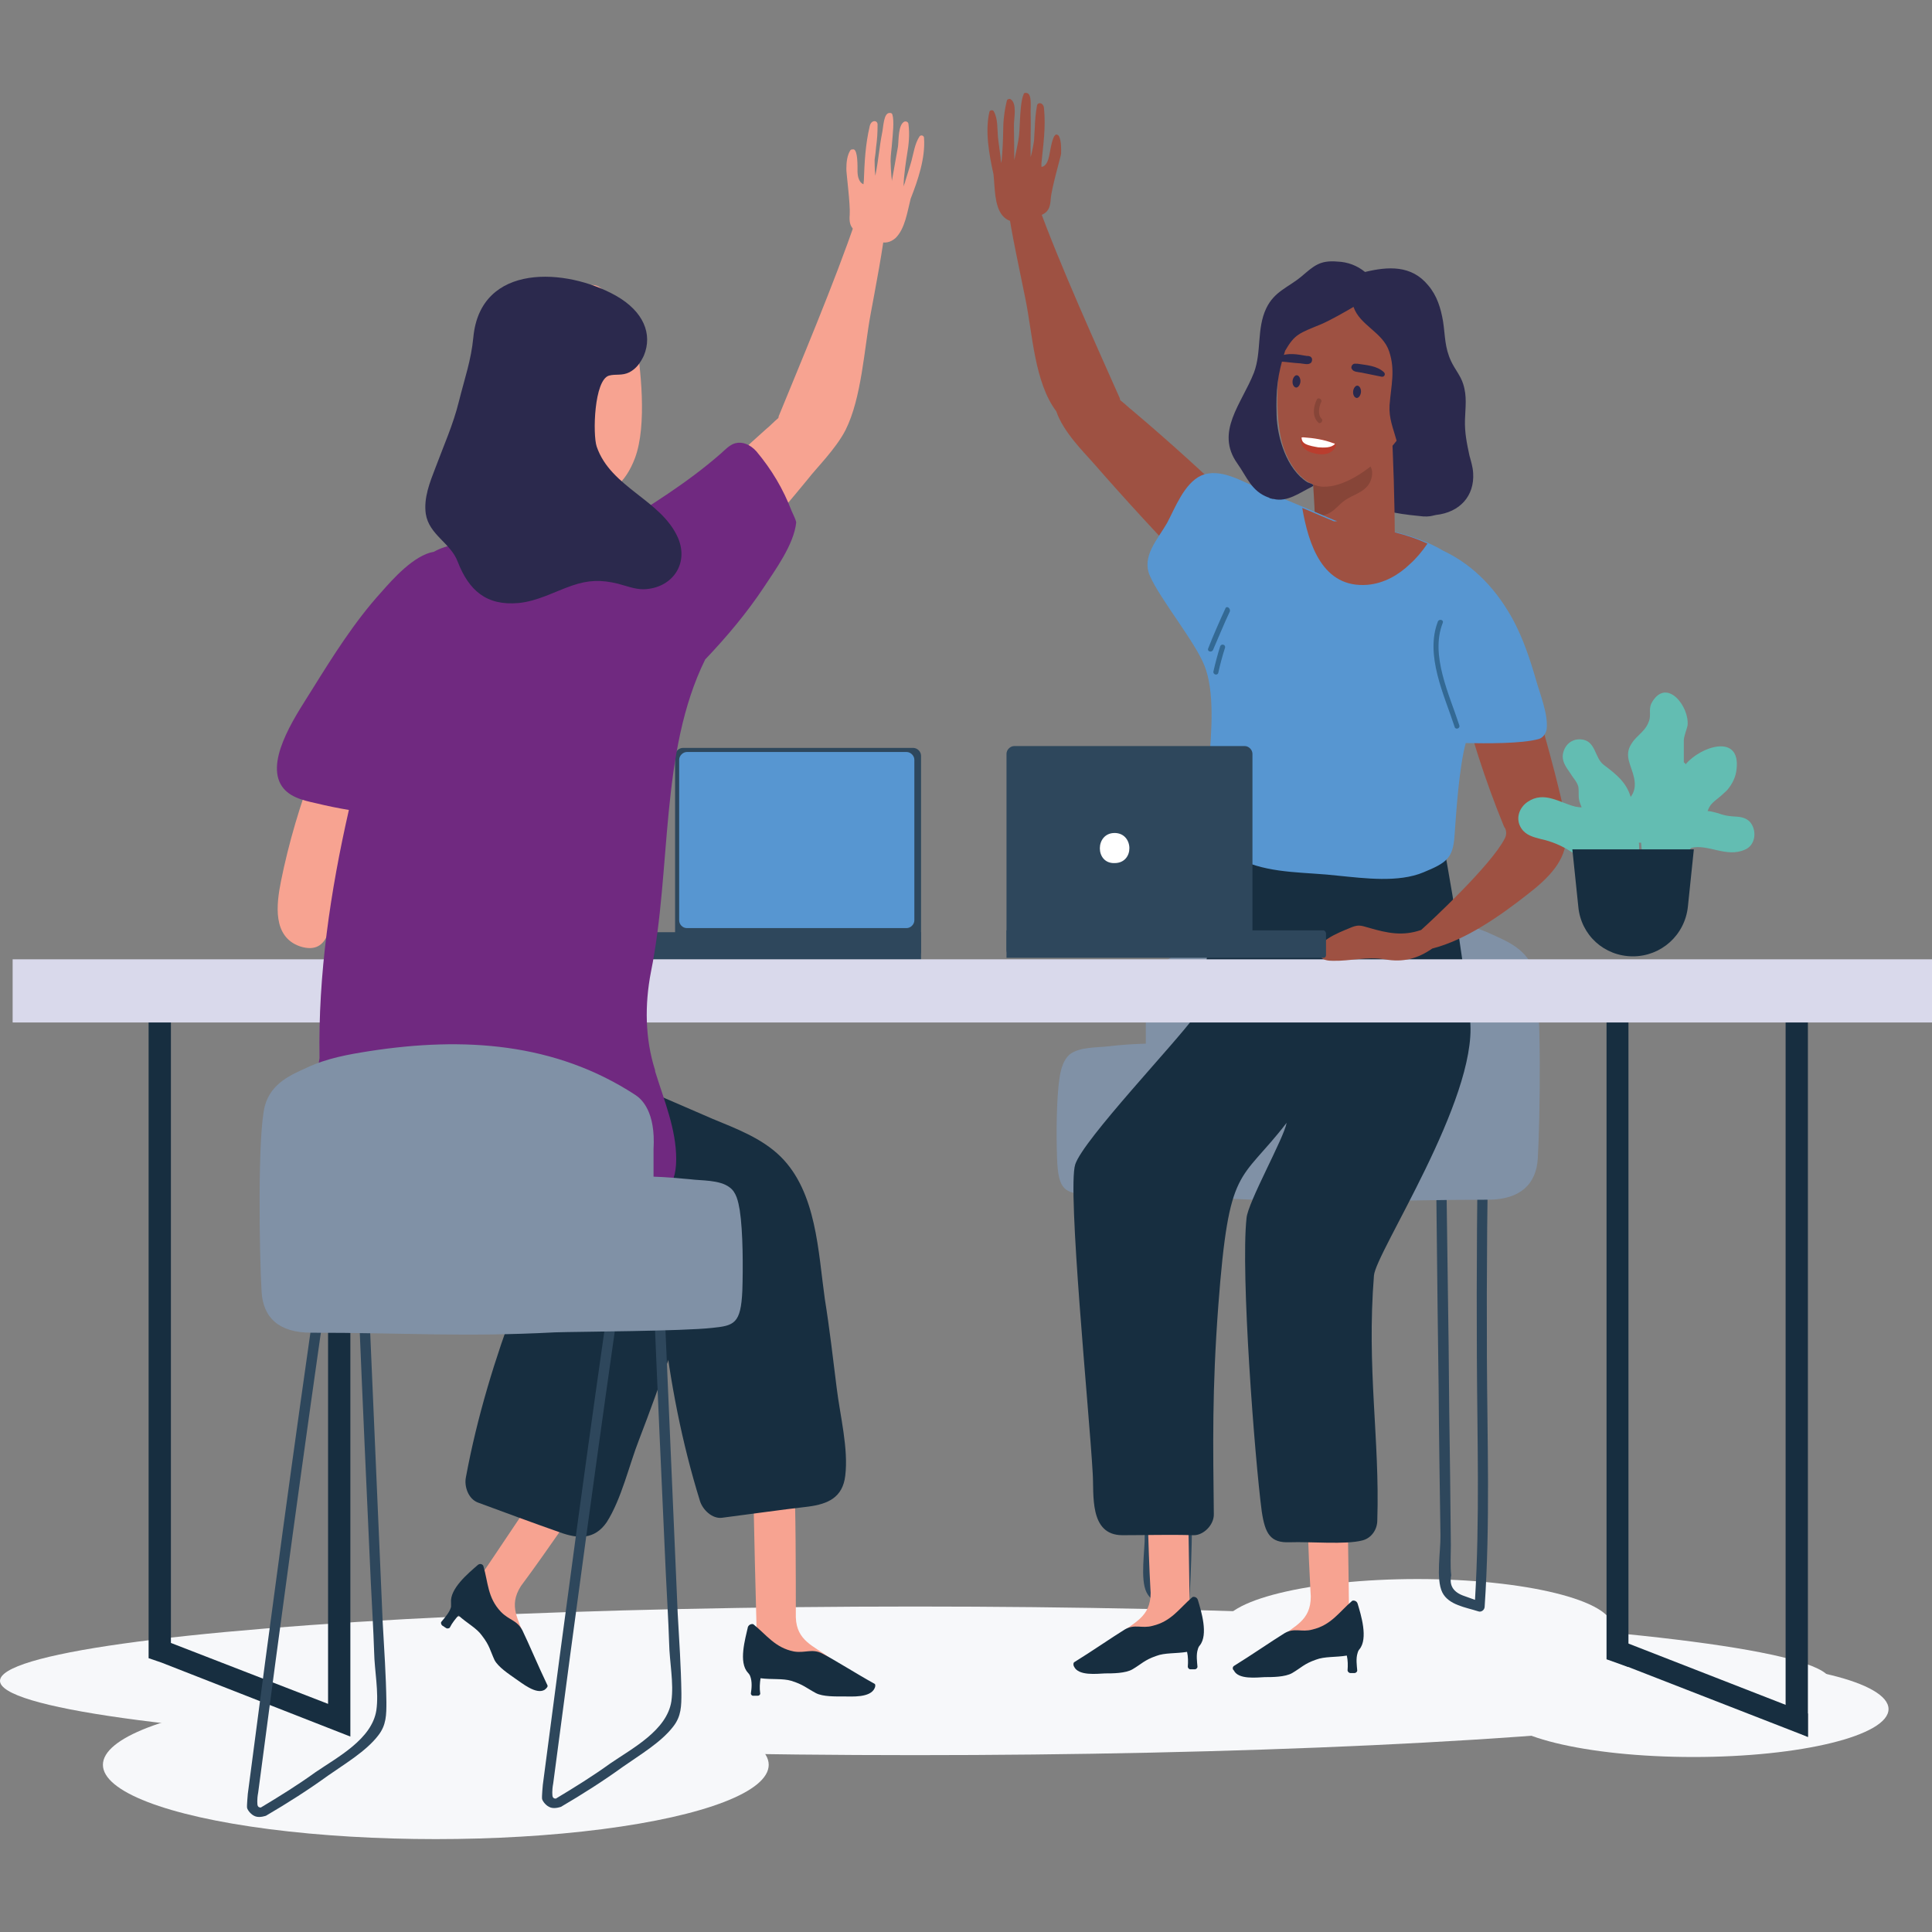
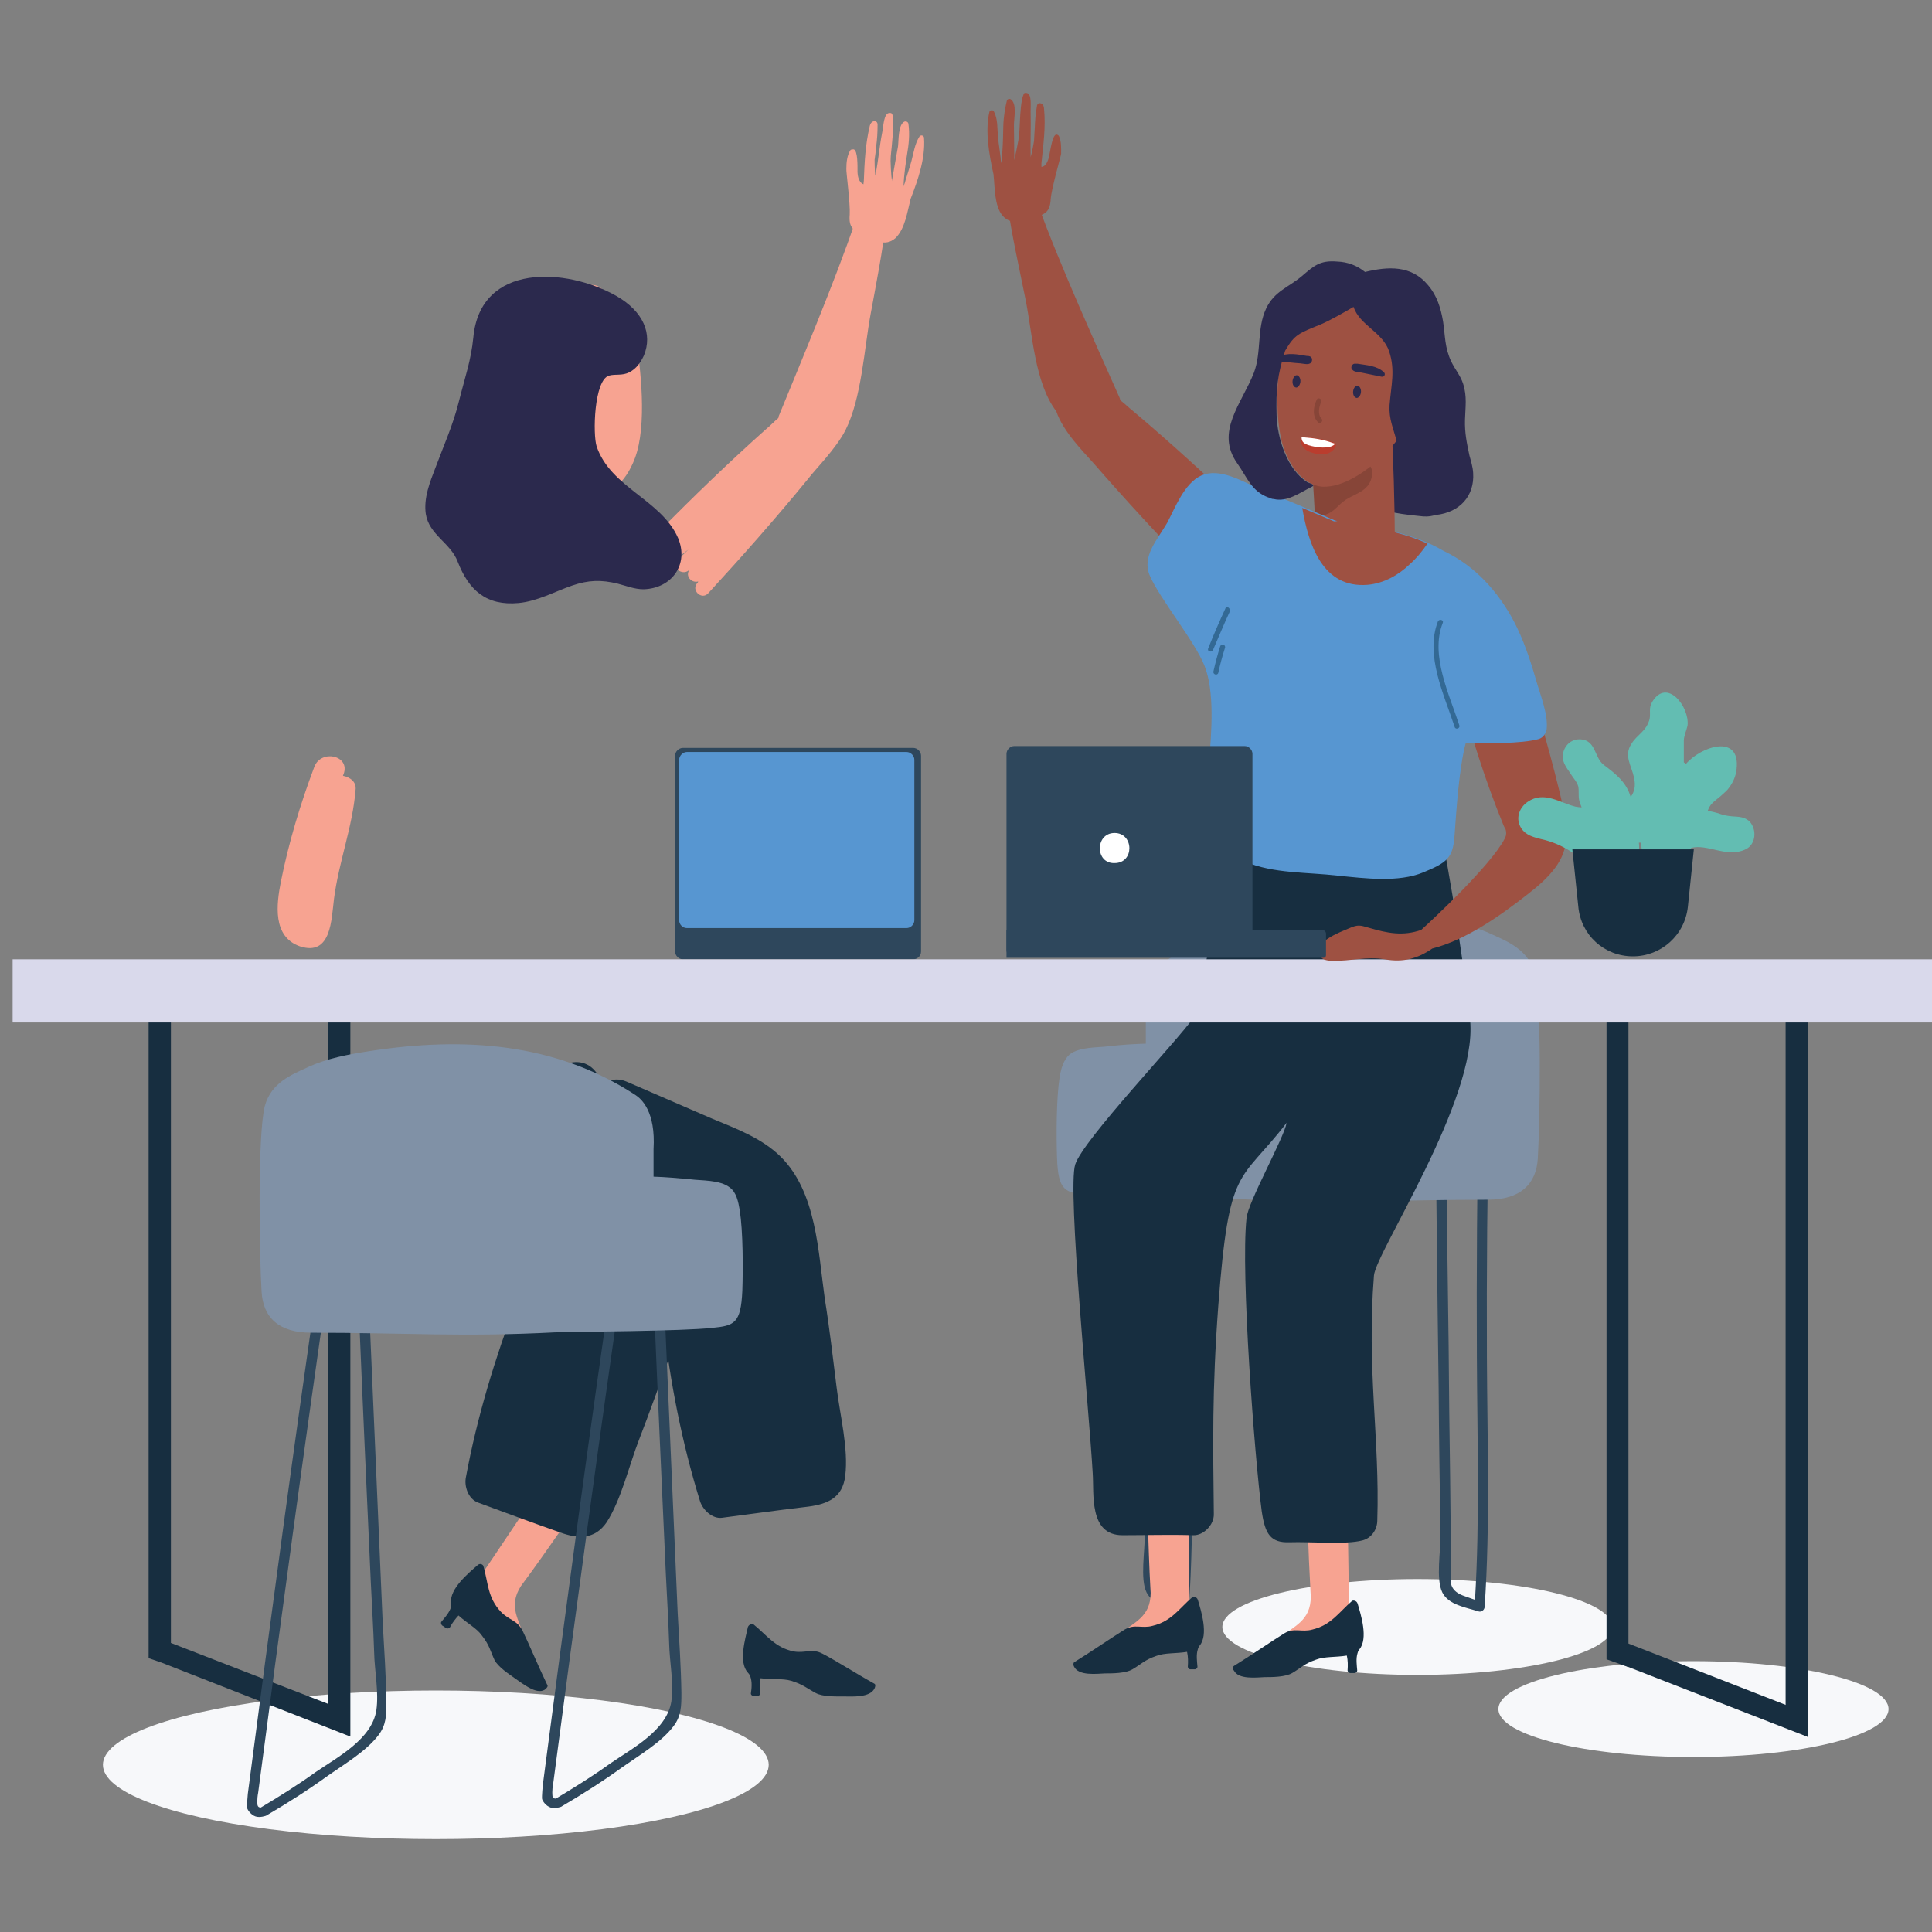
<svg xmlns="http://www.w3.org/2000/svg" version="1.1" id="Layer_9" x="0px" y="0px" viewBox="0 0 520 520" style="enable-background:new 0 0 520 520;" xml:space="preserve">
  <rect x="0" y="0" width="520" height="520" fill="#808080" stroke="none" />
  <style type="text/css">
	.st0{fill:#F7F8FA;}
	.st1{fill:#2E475C;}
	.st2{fill:#F7A391;}
	.st3{fill:#172E40;}
	.st4{fill:#8091A6;}
	.st5{fill:#9E5142;}
	.st6{fill:#2B294D;}
	.st7{fill:#D9D9EB;}
	.st8{fill:#DE614A;}
	.st9{fill:#874538;}
	.st10{fill:#BA3D2E;}
	.st11{fill:#FFFFFF;}
	.st12{fill:#5796D1;}
	.st13{fill:#336994;}
	.st14{fill:#702980;}
	.st15{fill:#63BDB2;}
</style>
  <ellipse class="st0" cx="117.3" cy="475" rx="89.6" ry="20" />
  <ellipse class="st0" cx="455.8" cy="460" rx="52.5" ry="12.9" />
  <ellipse class="st0" cx="381.5" cy="437.9" rx="52.5" ry="12.9" />
-   <ellipse class="st0" cx="246.3" cy="452.4" rx="246.3" ry="20" />
  <path class="st1" d="M245.8,258.2h-62c-1.1,0-2.1-1-2.1-2.1v-52.7c0-1.1,1-2.1,2.1-2.1h62c1.1,0,2.1,1,2.1,2.1v52.7  C247.9,257.3,246.9,258.2,245.8,258.2" />
-   <path class="st1" d="M162.6,250.9h85.3v7.4h-85.3c-0.5,0-0.7-0.4-0.7-0.7v-5.8C161.8,251.1,162.1,250.9,162.6,250.9" />
  <path class="st2" d="M92.3,208.8c0.1-0.1,0.1-0.4,0.2-0.5c1.8-5-6.1-6.7-7.9-1.9c-3.8,10.1-6.9,20.4-9,30.9  c-1.2,6.1-2.3,14.8,5.1,17.4c8.5,2.8,8.5-7.3,9.2-12.8c1.3-10,5-19.3,5.8-29.3C96,210.5,94.3,209.2,92.3,208.8" />
-   <path class="st2" d="M203.7,440.9c-0.1-3.6-1-37-0.9-41.6c0-0.6,0.5-0.9,0.9-0.9c0.1-0.2,0.4-0.5,0.6-0.5c2.6-0.6,8.5-3,9.4,1.2  c0.5,2.6,0.5,27.9,0.5,34.4c0,0.6,0,1.3,0,1.8c0.2,6.4,4.9,7.7,9.1,10.9c1.2,0.9,0.2,2.8-1.2,2.1c-0.6-0.4-1.1-0.6-1.7-1  c-0.5,0.4-1.1,0.4-1.7,0c-0.5-0.4-0.9-0.6-1.3-1c-0.4,0.5-1.1,0.7-1.7,0.5c-3.2-1.2-7.5-3.2-9.9-6.1  C204.6,441,203.7,441,203.7,440.9" />
  <path class="st3" d="M235.4,453.2c-4.9-2.7-10.5-6.3-14-8.1c-2.8-1.5-4.6-0.1-7.7-0.6c-5.1-1-7.4-4.5-10.9-7.3  c-0.2-0.2-1.2-0.1-1.5,0.7c-0.7,3.2-2.6,9.5,0,12.3c0.2,0.2,0.5,0.6,0.6,0.9c0.6,1.5,0.4,3.4,0.2,4.7c0,0.4,0.4,0.7,0.7,0.6  c0.5,0,0.9,0,1.2,0c0.4,0,0.7-0.4,0.6-0.7c-0.2-1.3-0.1-2.7,0.1-4c3,0.4,6,0,8.3,0.7c3.2,1,4,1.9,6.6,3.3c1.9,1,5.4,0.9,7.5,0.9  c2.2,0,7.1,0.4,8.3-2.2C235.6,454,235.7,453.4,235.4,453.2" />
  <path class="st2" d="M128.6,425.3c2.1-3,20.6-30.7,23.2-34.5c0.4-0.5,0.9-0.5,1.2-0.1c0.2-0.1,0.5-0.1,0.9,0c2.4,1,8.8,2.4,6.9,6.4  c-1.1,2.4-15.6,23.1-19.5,28.3c-0.4,0.5-0.7,1-1.1,1.5c-3.5,5.5-0.5,9,1.1,14.2c0.5,1.5-1.5,2.4-2.2,1c-0.2-0.6-0.6-1.2-0.9-1.7  c-0.6,0-1.1-0.4-1.3-1c-0.1-0.5-0.4-1.1-0.6-1.6c-0.6,0.1-1.3,0-1.7-0.6c-1.8-2.8-4.4-6.9-4.5-10.6  C129.2,425.8,128.6,425.4,128.6,425.3" />
  <path class="st3" d="M147.3,453.5c-2.4-5-5-11.2-6.7-14.7c-1.5-2.8-3.6-2.7-5.8-5c-3.6-3.8-3.4-7.9-4.7-12.3  c-0.1-0.4-0.9-0.9-1.6-0.2c-2.4,2.1-7.5,6.3-7.1,10.1c0,0.4,0,0.7,0,1.1c-0.4,1.5-1.7,2.9-2.6,4c-0.2,0.2-0.1,0.7,0.2,1  c0.4,0.2,0.7,0.5,1.1,0.7c0.2,0.2,0.9,0.1,1-0.2c0.6-1.2,1.5-2.3,2.3-3.2c2.3,2.1,4.9,3.4,6.3,5.4c2.1,2.7,2.2,4,3.4,6.6  c1,1.9,3.9,3.8,5.6,5c1.8,1.2,5.6,4.4,7.9,3C147.1,454.4,147.6,453.9,147.3,453.5" />
  <path class="st3" d="M225.2,373.6c-1-8-1.9-15.9-3.2-24c-1.8-12.7-2.2-28.7-11.9-38.3c-5.1-5-11.9-7.5-18.4-10.2  c-7.7-3.3-15.4-6.7-23.1-10c-3.8-1.6-7.3,0.5-8.8,3.4c-3.8,1.3-6.1,6.2-2.6,10.1c0.4,0.4,0.7,0.7,1,1.1c0,0-0.1,0-0.1-0.1  c-5.2-2.9-11.1,2.9-9,7.7c-5.1-0.4-9.9,6.7-5,10.6c0.6,0.5,1.2,1,1.8,1.5c0.6,0.5,1.3,0.9,2.1,1.1c6.6,4.1,13.1,8.3,19.7,12.4  c7.3,4.6,9.7,8.3,10.8,16.8c1.9,16.4,5,32.5,9.9,48.3c0.7,2.3,3.3,4.9,6,4.5c7.8-1,15.4-2.1,23.2-3c5.2-0.7,9.2-2.4,9.9-8.3  C228.4,389.9,226.1,381,225.2,373.6" />
  <path class="st3" d="M172,387.5c2.9-7.5,5.6-15.1,8.3-22.6c4.3-12,11.3-26.5,7.2-39.4c-2.2-6.8-7.1-12.2-11.4-17.6  c-5.4-6.6-10.6-13-15.9-19.6c-2.6-3.2-6.7-2.9-9.4-1.1c-3.9-0.6-8.3,2.7-6.9,7.8c0.1,0.5,0.2,1,0.4,1.5c0,0,0-0.1-0.1-0.1  c-3.3-5-11.2-2.6-11.6,2.7c-4.4-2.7-11.8,1.3-9.4,7.1c0.4,0.7,0.6,1.5,1,2.2c0.4,0.7,0.7,1.5,1.3,1.9c3.9,6.7,7.9,13.4,11.8,20.1  c4.4,7.4,4.7,11.8,1.7,19.9c-5.8,15.4-10.6,31.1-13.6,47.3c-0.5,2.4,0.6,5.8,3.2,6.8c7.3,2.7,14.6,5.4,22,8  c4.9,1.8,9.4,2.1,12.7-2.7C167.3,403.4,169.3,394.4,172,387.5" />
  <path class="st1" d="M387.2,373c-0.4-27.7-0.6-55.6-1-83.3c0-1.8,2.7-1.8,2.8,0c0.2,24.2,0.6,48.4,0.9,72.5  c0.1,11.7,0.2,23.2,0.4,34.9c0.1,6.3,0.1,12.5,0.2,18.9c0,2.4-0.2,5.6,0.1,8c-0.6,2.8,0.6,4.6,3.6,5.6c1,0.4,1.8,0.6,2.8,1  c1.3-21.8,0.6-43.5,0.5-65.3c-0.1-23,0-46.1,0.6-69.1c0-1.7,2.8-1.7,2.7,0c-0.5,23-0.7,46.1-0.6,69.1c0.1,22.4,0.9,44.8-0.6,67.1  c0,0.9-0.9,1.6-1.7,1.3c-3.4-1.1-8-1.7-9.7-5.1c-1.8-3.6-0.4-11.3-0.5-15.4C387.5,399.9,387.3,386.5,387.2,373" />
  <path class="st1" d="M307.6,373c-0.4-27.7-0.6-55.6-1-83.3c0-1.8,2.7-1.8,2.8,0c0.2,24.2,0.6,48.4,0.9,72.5  c0.1,11.7,0.2,23.2,0.4,34.9c0.1,6.3,0.1,12.5,0.2,18.9c0,2.4-0.2,5.6,0.1,8c-0.6,2.8,0.6,4.6,3.6,5.6c1,0.4,1.8,0.6,2.8,1  c1.3-21.8,0.6-43.5,0.5-65.3c-0.1-23,0-46.1,0.6-69.1c0-1.7,2.8-1.7,2.7,0c-0.5,23-0.7,46.1-0.6,69.1c0.1,22.4,0.9,44.8-0.6,67.1  c0,0.9-0.9,1.6-1.7,1.3c-3.4-1.1-8-1.7-9.7-5.1c-1.8-3.6-0.4-11.3-0.5-15.4C307.9,399.9,307.7,386.5,307.6,373" />
  <path class="st4" d="M413.9,311.8c-0.4,6.8-4.6,11.1-13.4,11.1c-24.9,0-40.6,1.2-65.6-0.1c-6.2-0.4-34.2-0.4-42.3-1.2  c-6-0.6-7.8-1.1-8.1-10c-0.2-6-0.2-15.8,0.7-21.7c0.4-2.3,1-4.6,2.7-6.1c2.7-2.1,7.5-1.8,10.6-2.2c3.3-0.4,6.6-0.6,9.9-0.7  c0-3,0-5.6,0-7.4c-0.6-10.1,3.2-13.5,4.9-14.6c21.7-14.1,46.3-15.7,71.5-11.8c5.7,0.9,11.6,1.9,17,4.5c3.9,1.8,9.5,4,11.2,10.2  C415,269.1,414.5,301.7,413.9,311.8" />
  <path class="st5" d="M335.6,144.1c-1-1-2.1-1.9-3-3c1.9,0.9,3.9-1.8,2.2-3.4c-9.7-9.4-19.7-18.5-30-27.2c-0.9-0.7-1.9-1.7-3.3-2.8  c0-0.1-0.1-0.4-0.1-0.5c-5.5-12.4-16.4-36.4-22-52.1c-1.2-3.4,0.5-3.6-6.3,1.1c-1.9,1.3-2.1-2.6-1.8-0.5c0.7,6.1,3.5,18.7,4.7,24.8  c1.9,9.2,2.4,22.4,8.3,30.2c1.8,5.4,7.3,10.9,9.7,13.6c8.9,10.2,18.1,20.2,27.5,29.9c1.8,1.9,4.7-1,2.9-2.9  c-0.1-0.1-0.2-0.2-0.2-0.4c1.8,0.5,3.5-1.6,2.2-3.2c0.1,0.1,0.1,0.1,0.2,0.2c2.1,1.6,5-1.1,2.9-2.9c-1-0.9-2.1-1.8-3-2.7  c2.2,1.6,4.5,3.3,6.7,4.9C335,148.7,337.2,145.7,335.6,144.1" />
  <path class="st2" d="M176.3,149.7c1-1.1,1.9-2.1,3-3c-1.9,1-3.9-1.7-2.3-3.3c9.5-9.6,19.2-19,29.3-28c0.9-0.7,1.9-1.8,3.2-2.9  c0-0.1,0.1-0.4,0.1-0.5c5.1-12.5,15.4-36.9,20.7-52.7c1.1-3.4-0.5-3.6,6.3,1c2.1,1.3,1.9-2.7,1.8-0.5c-0.5,6.1-3,18.9-4.1,24.9  c-1.7,9.2-2.4,22.4-6.7,31c-2.6,5.1-7.9,10.3-10.2,13.3c-8.6,10.5-17.6,20.7-26.8,30.7c-1.8,1.9-4.7-0.9-2.9-2.8  c0.1-0.1,0.2-0.2,0.2-0.4c-1.8,0.5-3.6-1.5-2.3-3.2c-0.1,0.1-0.1,0.1-0.2,0.2c-1.9,1.6-5-1-3-2.8c1-1,1.9-1.8,2.9-2.8  c-2.2,1.7-4.4,3.4-6.6,5C177,154.3,174.7,151.4,176.3,149.7" />
  <path class="st5" d="M285,36.6c-0.1-0.2-0.5-0.4-0.7-0.4c-1.1,0.2-1.6,4.4-1.9,5.7c-0.6,3-1.9,3-2.1,3c0-0.2,0-0.9,0-0.9  c0.5-5.2,1.2-9.6,0.7-14.8c-0.1-1.7-1.8-1.8-1.9-0.7c-0.4,2.1-0.5,3.9-0.6,6.1c-0.1,1.1-0.1,2.2-0.2,3.4c0,0-0.5,3-0.9,4.3  c-0.1-4.6,0.1-7.9,0-11.6c-0.1-1.8,0.5-5.6-1.2-5.7c-0.4,0-0.6,0-0.7,0.4c-0.7,1.5-0.9,5.2-1,7.4c-0.1,1.6-0.1,3.3-0.4,4.9  c0,0.2-0.7,3.6-1.1,5.4c0-0.1,0-0.2,0-0.4c0-3-0.1-6.1-0.1-9.1c0-1.7,0.9-5.8-0.9-6.9c-0.4-0.2-0.9,0-1,0.4c-0.7,2.8-1,5.6-1,8.4  c0,0.6-0.1,5.6-0.5,8.4c-0.1-0.5-0.2-1.1-0.2-1.6c-0.2-1.8-0.5-3.5-0.7-5.4c-0.2-2.3,0-4.9-1.1-6.9c-0.2-0.5-1.1-0.4-1.2,0.1  c-1.2,5.2-0.1,11.4,1.1,16.8c0.4,3.6,0.2,8.4,2.4,11.1c2.4,2.8,5.2,1.3,8.3,0.6c3.2-0.9,4.5-1.5,4.7-5c0.2-2.9,2.7-11.4,2.8-12.2  C285.6,40,285.7,38,285,36.6" />
  <path class="st2" d="M228.9,40.4c0.2-0.2,0.5-0.2,0.9-0.2c1.1,0.4,1,4.5,1,6c0.1,3,1.5,3.3,1.6,3.4c0-0.2,0.1-0.9,0.1-0.9  c0.2-5.2,0.4-9.7,1.6-14.8c0.4-1.7,2.1-1.6,2.1-0.4c0,2.2-0.1,3.9-0.4,6.1c-0.1,1.1-0.2,2.2-0.4,3.4c0,0,0,3,0.2,4.3  c0.9-4.6,1.1-7.9,1.8-11.4c0.4-1.8,0.4-5.6,2.1-5.5c0.4,0,0.6,0.1,0.7,0.5c0.5,1.6,0.1,5.2-0.1,7.5c-0.1,1.6-0.4,3.3-0.4,4.9  c0,0.2,0.1,3.8,0.4,5.5c0-0.1,0-0.2,0-0.4c0.5-3,1.1-6,1.6-9c0.2-1.6,0-6,1.8-6.7c0.4-0.1,0.9,0.1,1,0.6c0.4,2.9,0.1,5.6-0.4,8.5  c-0.1,0.6-0.9,5.6-0.9,8.4c0.1-0.5,0.4-1,0.5-1.6c0.5-1.7,1.1-3.4,1.6-5.2c0.6-2.2,0.9-4.7,2.2-6.7c0.4-0.5,1.2-0.2,1.2,0.4  c0.4,5.4-1.6,11.3-3.6,16.4c-0.9,3.5-1.5,8.1-4.1,10.6c-2.8,2.4-5.4,0.6-8.3-0.7c-3-1.3-4.3-2.1-4-5.6c0.2-2.9-1-11.7-0.9-12.4  C227.8,43.7,228,41.8,228.9,40.4" />
  <path class="st2" d="M320.2,433.9c0-3.6-0.6-42.6-0.9-47.2c0-0.6-0.5-0.9-0.9-0.9c-0.1-0.2-0.4-0.4-0.6-0.5  c-2.6-0.5-8.6-2.8-9.2,1.6c-0.4,2.7,0.6,33.4,1,40c0,0.6,0.1,1.3,0.1,1.8c0,6.6-4.5,7.9-8.6,11.3c-1.1,1-0.1,2.8,1.3,1.9  c0.6-0.4,1.1-0.7,1.7-1c0.5,0.2,1.1,0.4,1.7-0.1c0.5-0.4,0.9-0.6,1.3-1c0.4,0.5,1.1,0.7,1.8,0.4c3-1.3,7.4-3.4,9.6-6.4  C319.4,434.1,320.2,434.1,320.2,433.9" />
  <path class="st3" d="M289.1,447.4c4.7-2.9,10.2-6.7,13.6-8.8c2.7-1.6,4.6-0.2,7.5-1c5.1-1.2,7.2-4.7,10.7-7.7  c0.2-0.2,1.2-0.2,1.5,0.7c0.9,3,2.9,9.4,0.5,12.3c-0.2,0.2-0.4,0.6-0.5,1c-0.5,1.5-0.2,3.4-0.1,4.7c0,0.4-0.4,0.7-0.7,0.7  c-0.5,0-0.9,0-1.2,0c-0.4,0-0.7-0.4-0.7-0.7c0.1-1.3,0.1-2.7-0.2-4c-3,0.5-6,0.2-8.3,1.1c-3.2,1.1-4,2.2-6.4,3.6  c-1.9,1.1-5.4,1.1-7.4,1.1c-2.2,0.1-7.1,0.7-8.3-1.8C288.9,448.3,288.8,447.7,289.1,447.4" />
  <path class="st2" d="M363.1,434.9c0-3.6-0.5-37-0.7-41.6c0-0.6-0.5-0.9-0.9-0.9c-0.1-0.2-0.4-0.4-0.6-0.5c-2.6-0.5-8.6-2.8-9.2,1.6  c-0.4,2.7,0.6,27.9,1,34.4c0,0.6,0.1,1.3,0.1,1.8c0,6.6-4.5,7.9-8.6,11.3c-1.1,1-0.1,2.8,1.3,1.9c0.6-0.4,1.1-0.7,1.7-1  c0.5,0.2,1.1,0.4,1.7-0.1c0.5-0.4,0.9-0.6,1.3-1c0.4,0.5,1.1,0.7,1.8,0.4c3-1.3,7.4-3.4,9.6-6.4C362.2,435,363.1,435,363.1,434.9" />
  <path class="st3" d="M332.1,448.4c4.7-2.9,10.2-6.7,13.6-8.8c2.7-1.6,4.6-0.2,7.5-1c5.1-1.2,7.2-4.7,10.7-7.7  c0.2-0.2,1.2-0.2,1.5,0.7c0.9,3,2.9,9.4,0.5,12.3c-0.2,0.2-0.4,0.6-0.5,1c-0.5,1.5-0.2,3.4-0.1,4.7c0,0.4-0.4,0.7-0.7,0.7  c-0.5,0-0.9,0-1.2,0s-0.7-0.4-0.7-0.7c0.1-1.3,0.1-2.7-0.2-4c-3,0.5-6,0.2-8.3,1.1c-3.2,1.1-4,2.2-6.4,3.6c-1.9,1.1-5.4,1.1-7.4,1.1  c-2.2,0.1-7.1,0.7-8.3-1.8C331.7,449.3,331.7,448.7,332.1,448.4" />
  <path class="st3" d="M395.7,274.8c0-0.2-0.1-0.4-0.1-0.6c-0.4-5.5-1.3-11.1-2.1-16.4c-1.6-11.3-3.4-22.5-5.6-33.7  c-0.9-4.1-6.2-5.5-9.5-3.5c-1.7-5-8.1-5.2-10.8-1.1c-3.2-1.9-8.4-0.5-9.6,3.5c-0.1,0.6-0.4,1.2-0.5,1.9c-2.2-2.1-6.1-1.9-8.5,0  c-2.2-1.3-5-1.5-6.7,0.6c0-1,0-2.1,0-3c0-0.2,0-0.5,0-0.9c0-0.5,0-1,0-1.5c0.1-7.8-11.6-7.9-12.2-0.5c-0.2,0.7-0.4,1.5-0.4,2.3  c0,1.3,0,2.7,0,4.1c-1,14-3.9,27.2-6.8,41.1c-0.4,1.9-0.7,3.9-1,6c-0.1,0.1-0.2,0.4-0.4,0.5c-4.9,6.9-29.9,33.1-32.1,39.8  s3.8,66.8,4.7,83.1c0.4,5.5-1.1,16.7,8,16.7c6.7,0,12.7-0.2,19.1,0c2.7,0.1,5.6-2.8,5.5-5.7c-0.2-18.5-0.5-33.1,1.2-56  c2.9-38.4,5.7-32.8,18.4-49.3c-0.7,4.1-10.5,21.5-10.8,25.7c-1.6,14.8,2.2,64.5,4.1,78.9c0.9,6,2.3,8.5,7.5,8.3  c5.6-0.2,15.1,0.7,19.6-0.5c2.4-0.6,4-2.9,4-5.4c0.7-21.9-2.9-40.7-0.9-65.9C370.3,337.1,397.6,296,395.7,274.8" />
  <path class="st6" d="M382.9,120c-1-1-2.1-1.6-3-1.9c-2.9-1.8-6.7-1.9-9.5,0.6c-0.6,0.6-1.1,1.2-1.5,1.8c-1.9,0.1-3.9,1.5-4.1,3.9  c-0.4,3.8,0,7.9,3,10.7c3.2,2.8,11.3,3.5,15.3,3.9C393.9,139.6,387.8,124.9,382.9,120" />
  <polygon class="st3" points="486.6,467.5 480.6,464.6 480.6,262.6 486.6,262.6 " />
  <polygon class="st3" points="438.3,448.7 432.4,446.6 432.4,258.7 438.3,258.7 " />
  <polygon class="st3" points="433.2,446.7 435.3,441.2 486.6,461.2 486.6,467.5 " />
  <path class="st3" d="M94.3,467.4v-6.3V262.3h-6v196.3L46,442.2V258.4h-6v187.9l3.5,1.2L94.3,467.4L94.3,467.4z" />
  <rect x="3.4" y="258.2" class="st7" width="516.6" height="17" />
  <path class="st5" d="M371.4,110.1c-4.6-1.2-9.2-2.3-13.9-3.3c-0.4-0.1-0.9-0.1-1.2-0.1c-2.4-0.1-5.1,1.8-4.4,5  c2.4,11.8,1.7,18.9,2.8,30.9c0.5,5.4,20.7,3.9,20.7,1.7c0-8.3-0.4-21.8-0.9-30C374.4,112.5,373.3,110.6,371.4,110.1" />
-   <path class="st8" d="M156.2,112.6c-4.3-2.1-8.6-4.1-13-6.1c-0.4-0.1-0.7-0.2-1.1-0.4c-2.3-0.6-5.4,0.7-5.4,4c0,12-2.2,18.9-3.5,30.8  c-0.6,5.4,19.5,7.9,19.9,5.8c1.7-8.1,4-21.4,5.2-29.6C158.6,115.5,158,113.4,156.2,112.6" />
  <path class="st9" d="M361.4,135.1c1.9-1.6,4.5-2.1,6.3-3.9c2.1-1.9,2.7-7.1-1.5-6.6c-0.5,0-0.9,0.4-1.1,0.6c-1.8,0.2-4,1.7-5.6,2.8  c-0.2-0.2-0.6-0.4-0.9-0.4c-1.6,0-3.8-2.1-5.4-0.9c0.2,3.2,0.6,9.2,0.7,12.4c0.7,0,1.5,0,2.2-0.4  C358.6,138.2,359.8,136.4,361.4,135.1" />
  <path class="st5" d="M378.8,78.5c-2.7-3.9-8.5-0.7-12.8-1.3c-5.1-0.9-8.6-4.9-11.9-1.1c-3.9,3-7.5,6.3-8.4,11.3  c-1.6,9.4-3.3,24.9,0,33.7c2.6,6.9,6.8,9.7,10.3,9.9c5.8,0.2,11.9-4.4,15.6-7.7c1.9-1.7,5.4-5.6,6.3-7.8  C383.2,103.5,386.7,90.1,378.8,78.5" />
  <path class="st2" d="M137.8,80.7c2.7-3.9,8.5-0.7,12.8-1.3c5.1-0.9,8.6-4.9,11.9-1.1c3.9,3,7.5,6.3,8.4,11.3  c1.6,9.4,3.3,24.9,0,33.7c-2.6,6.9-6.8,9.7-10.3,9.9c-5.8,0.2-11.9-4.4-15.6-7.7c-1.9-1.7-5.4-5.6-6.3-7.8  C133.6,105.6,129.9,92.1,137.8,80.7" />
  <path class="st6" d="M366.3,105.6c-0.1,0.9-0.7,1.6-1.2,1.5c-0.6-0.1-1-0.9-0.9-1.8c0.1-0.9,0.7-1.6,1.2-1.5  C366,103.9,366.4,104.8,366.3,105.6" />
  <path class="st5" d="M421,218.5c-1.5-6.8-3.3-13.6-5.2-20.4c-1.2-4.4-1.9-12.3-5.4-15.6c-1.6-1.5-3.9-2.2-6.3-2.6  c-0.7-0.5-1.6-0.5-2.4-0.2c-1.6-0.1-3-0.1-4.3-0.1c-1.2,0-2.1,0.7-2.6,1.7c-1.5,0.2-2.7,1.5-2.3,3.3c3.2,12.8,7.2,25.4,12.2,37.6  c0.1,0.2,0.2,0.5,0.4,0.7c0.4,0.9,0.4,1.9-0.1,2.8c-3.6,7.1-19.9,22.3-22.5,24.6c-4.9,1.7-9,0.9-14.1-0.6c-2.4-0.7-2.9-0.9-5.4,0.2  c-2.1,0.9-10.1,3.8-7.7,7.4c0.7,1.2,2.3,1.3,3.5,1.3c4.7,0.1,9-1.2,13.9-0.4c5,0.9,8.9-0.2,12.8-2.9c9.1-2.3,18.5-9,25.4-14.4  c6-4.6,10.7-9.4,10.6-15.7C422.2,223.3,421.5,220.8,421,218.5" />
  <path class="st6" d="M350,102.8c-0.1,0.9-0.7,1.6-1.2,1.5c-0.6-0.1-1-0.9-0.9-1.8c0.1-0.9,0.7-1.6,1.2-1.5  C349.7,101.1,350.1,102,350,102.8" />
  <path class="st9" d="M355.7,112.7c-1.1-1.1-0.7-3.2-0.1-4.5c0.4-0.7-0.9-1.5-1.2-0.6c-0.9,1.8-1.3,4.5,0.4,6.1  C355.3,114.3,356.3,113.3,355.7,112.7" />
  <path class="st6" d="M365,97.9c0.1,0,0.4,0,0.4,0c2.4,0.4,5.2,0.5,7.1,2.3c0.5,0.5,0.1,1.3-0.6,1.2c-1.8-0.4-3.6-0.7-5.4-1.1  c-0.9-0.2-2.3-0.1-2.7-1.1C363.6,99.1,363.7,97.7,365,97.9" />
  <path class="st6" d="M352.1,95.8c-0.1,0-0.4,0-0.4,0c-2.4-0.4-5.1-1-7.4,0.2c-0.6,0.4-0.5,1.2,0.2,1.3c1.8,0.1,3.6,0.4,5.5,0.5  c1,0.1,2.2,0.5,2.9-0.2C353.2,97.2,353.5,96,352.1,95.8" />
  <path class="st10" d="M359,119.1c-2.7-0.9-5.4-1.3-8.1-1.5c-0.7-0.1-1,0.5-0.9,1c0.5,2.2,1.8,3,4.1,3.5c2.4,0.5,4.4,0,5.4-1.9  C359.7,119.8,359.4,119.3,359,119.1" />
  <path class="st11" d="M350.8,117.7c-0.2,0-0.4,0-0.5,0.1c0.1,0.7,0.2,1.2,1.1,1.7c1,0.5,2.3,0.7,3.4,0.9c1.5,0.1,3.5,0.2,4.5-0.9  c-0.1-0.1-0.2-0.2-0.4-0.2C356.3,118.3,353.6,117.9,350.8,117.7" />
  <path class="st8" d="M383.4,107.1c-0.5-2.9-4.1-2.4-5.2-0.2c-0.4,0.7,0.5,1.2,1.1,0.7c-0.1,0.1-0.1,0.4-0.2,0.5  c-0.7,1.3-1.3,2.7-1.8,4.1c-0.1,0.4,0.1,0.7,0.4,0.9c0,0,0,0,0,0.1c-0.1,0.1-0.2,0.1-0.2,0.2c-0.5,0.5-0.2,1.3,0.5,1.2  C381,114.2,383.9,110.4,383.4,107.1" />
  <path class="st12" d="M413.3,182.6c-1.5-5.2-3.3-10.5-5.8-15.3c-4.3-8.1-10.5-15-18.9-19c-0.1,0-0.1-0.1-0.2-0.1  c-3.9-2.3-8.1-3.8-12.5-4.9c-4.1-1-16.1-2.9-16.8-3.3c-6.7-2.9-13.5-5.7-20.2-8.5c-4.6-1.9-10.5-5.7-15.6-3.5  c-4.6,2.1-7.1,8.9-9.2,12.8c-2.6,4.5-6.9,9-4.6,14.2c2.7,6.2,12.2,17.8,14.7,24.2c5.4,13.7-2.9,41.8,1.6,48.7c0.6,0.9,7.2,3,9.2,4  c7.9,3.3,16.7,2.8,25.2,3.8c7.1,0.7,16.2,1.9,22.9-0.9c6.3-2.6,8-3.8,8.4-10c0.5-6.9,1.2-18,3-24.8c5.4,0.1,15.1,0.2,19.7-1.1  c1.2-0.4,1.9-1.5,2.1-2.7C416.7,192.1,414.5,186.9,413.3,182.6" />
  <path class="st6" d="M396.5,127.3c-0.1-1.7-0.6-3.2-1-4.7c-0.7-3.3-1.3-6.1-1.2-9.6c0.1-3.4,0.6-6.3-0.5-9.7c-0.7-2.2-2.2-3.9-3.2-6  c-1.8-3.8-1.6-6.9-2.2-10.8c-0.6-3.5-1.6-6.9-4-9.7c-4.5-5.5-10.8-5.1-17-3.6c-2.1-1.7-4.6-2.7-7.5-2.8c-4.7-0.4-6.3,1.2-9.6,4  c-3.6,3-7.3,4-9.5,8.6c-2.6,5.5-1.2,11.7-3.3,17.3c-3.3,8.4-10.5,15.9-4.5,24.4c2.7,3.8,3.8,7.5,8.4,9.2c0.1,0,0.2,0,0.2,0.1  c0.2,0.1,0.4,0.2,0.6,0.2c0.2,0.1,0.4,0.1,0.6,0.1c3.6,0.9,6.9-1.6,10.3-3.3c1.2-0.6-0.9-1-1.2-1.2c-5.6-3.5-8.1-12-8.3-18  c-0.2-6.9,0.2-10.8,2.3-17.4c2.6-4.5,3.8-4.7,9.6-7.1c2.4-1,6.6-3.4,8.8-4.7c1.7,5,7.9,6.8,9.6,12c1.7,5.1,0.5,9.2,0.1,14.5  c-0.2,3.6,1,6.2,1.9,9.5c1.5,5.6-1.9,13.4,2.7,17.9c2.2,2.2,5,2.3,7.9,2.1C392.9,137.9,396.9,133.5,396.5,127.3" />
  <path class="st5" d="M375.5,143.3c-0.4-0.1-1.5-5.2-1.9-5.2c-4.9-1-13.9,2.6-14.6,2.2c-2.8-1.2-5.7-2.4-8.5-3.6  c1.7,9.9,5.5,21.7,17.6,20.7c4.4-0.4,8.3-2.6,11.4-5.6c1.5-1.3,3.3-3.4,4.7-5.5C381.6,145.1,378.4,144,375.5,143.3" />
  <path class="st13" d="M329.8,163.8c-1.6,3.5-3.2,7.1-4.6,10.7c-0.4,0.9,1,1.2,1.3,0.4c1.5-3.4,2.9-6.9,4.5-10.3  C331.3,163.7,330.1,162.9,329.8,163.8" />
  <path class="st13" d="M328.4,174c-0.7,2.2-1.3,4.5-1.8,6.7c-0.2,0.9,1.1,1.2,1.3,0.4c0.5-2.3,1.1-4.5,1.8-6.7  C330,173.5,328.7,173.1,328.4,174" />
  <path class="st13" d="M392.8,195.3c-2.7-8.4-7.9-18.9-4.5-27.6c0.4-0.9-1-1.2-1.3-0.4c-3.5,9.1,1.7,19.7,4.5,28.3  C391.7,196.5,393,196.1,392.8,195.3" />
-   <path class="st14" d="M213.1,137.6c-2.3-6-5.4-11.2-9.5-16.1c-1.7-1.9-3.8-2.7-5.7-2.2c-1.5,0.4-2.8,1.8-3.8,2.7  c-9.6,8.4-19.5,14.2-27.6,19.5c-8.5,5.5-13.9,4.5-23.5,4.7c-7.8,0.2-19.1-1.7-26.2,2.3l0,0c-5.4,0.9-11.2,7.5-14.1,10.8  c-7.2,7.9-13.1,17.3-18.7,26.3c-3.5,5.7-12.4,18.2-8.5,25.4c1.9,3.5,6,4.4,9.6,5.2c2.9,0.7,5.8,1.3,8.8,1.8c-5,22-8.3,44.3-7.9,66.8  c-1.1,6.2-1.7,12.8,1.9,18.4c3.3,5.1,9.4,7.7,15.2,8.8c8.3,1.5,16.7,0.5,25.1,0.4c10.1-0.1,17.9,2.4,26.9,6.7  c10.2,4.7,27,9.2,26.9-7.2c0-7.9-3.2-15.6-5.5-23c-0.1-0.2-0.2-0.6-0.2-0.9c-2.7-8.5-2.8-17.6-1.1-26.4c5.6-27.7,2.3-59.1,14.6-84.1  c5.8-6.1,11.2-12.5,15.9-19.6c2.8-4.3,8-11.3,8.6-17.3C214.2,139.9,213.6,138.7,213.1,137.6" />
  <path class="st6" d="M182.5,144.8c-4.5-10.3-18.1-13.5-21.9-24.6c-1.1-3.3-0.7-17.9,3.3-19.1c1.8-0.5,3.5,0.1,5.5-0.9  c1.9-1,3-2.6,3.9-4.5c2.4-5.8-0.1-11.9-7.5-16.1c-13.3-7.5-36.5-9-38.4,11.2c-0.6,6.2-2.3,10.9-3.9,17.3c-1.5,6.1-4.1,11.9-6.3,17.8  c-1.5,3.9-3.2,8.1-2.6,12.4c0.9,5.7,6.7,7.8,8.6,12.9c3,7.7,7.7,11.9,16.4,11.1c5.1-0.5,9.5-3,14.4-4.7c4.4-1.5,7.8-1.6,12.3-0.5  c2.3,0.6,4.5,1.5,6.9,1.5C180.8,158.4,185.5,151.9,182.5,144.8" />
  <path class="st1" d="M146.1,480.4c6.1-46.8,12.4-93.7,19.2-140.4c0.2-1.7,2.9-1,2.7,0.7c-6.7,46.3-13,92.8-19.1,139.3  c-0.4,2.1-0.2,3.2-0.2,3.4c0.1,0.5,0.4,0.7,0.9,0.7c5-3,10-6.1,14.7-9.5c6-4.1,15.2-8.9,16.4-16.7c0.7-4.9-0.5-10.6-0.6-15.6  c-0.2-6.3-0.6-12.5-0.9-18.9c-1.1-24.2-2.2-48.4-3.2-72.6c-0.1-1.7,2.7-1.7,2.8,0c1.2,27.9,2.4,55.6,3.6,83.4  c0.4,7.2,0.9,14.4,1,21.5c0,3.4,0,6.2-2.2,9c-3.3,4.3-9.1,7.7-13.5,10.8c-5.4,3.9-10.9,7.4-16.7,10.8c0,0-1.6,0.6-2.8,0.2  s-2.1-1.6-2.3-2.3C145.8,483.4,146.1,480.5,146.1,480.4" />
  <path class="st1" d="M66.7,482.8c6.1-46.8,12.4-93.7,19.2-140.4c0.2-1.7,2.9-1,2.7,0.7c-6.7,46.3-13,92.8-19.1,139.3  c-0.4,2.1-0.2,3.2-0.2,3.4c0.1,0.5,0.4,0.7,0.9,0.7c5-3,10-6.1,14.7-9.5c6-4.1,15.2-8.9,16.4-16.7c0.7-4.9-0.5-10.6-0.6-15.6  c-0.2-6.3-0.6-12.5-0.9-18.9c-1.1-24.2-2.2-48.4-3.2-72.6c-0.1-1.7,2.7-1.7,2.8,0c1.2,27.9,2.4,55.6,3.6,83.4  c0.4,7.2,0.9,14.4,1,21.5c0,3.4,0,6.2-2.2,9c-3.3,4.3-9.1,7.7-13.5,10.8c-5.4,3.9-10.9,7.4-16.7,10.8c0,0-1.6,0.6-2.8,0.2  c-1.2-0.4-2.1-1.6-2.3-2.3C66.4,485.9,66.7,483,66.7,482.8" />
  <path class="st4" d="M71.3,297.6c1.7-6.2,7.3-8.4,11.2-10.2c5.5-2.6,11.3-3.6,17-4.5c25.3-3.9,49.9-2.3,71.5,11.8  c1.7,1.1,5.5,4.5,4.9,14.6c0,1.8,0,4.4,0,7.4c3.3,0.1,6.6,0.4,9.9,0.7c2.9,0.4,7.9,0.1,10.6,2.2c1.8,1.3,2.3,3.8,2.7,6.1  c0.9,5.8,0.9,15.7,0.7,21.7c-0.4,8.9-2.2,9.4-8.1,10c-8,0.9-36.1,1-42.3,1.2c-24.8,1.3-40.6,0.1-65.6,0.1c-8.8,0-13-4.1-13.4-11.1  C69.8,337.5,69.3,305,71.3,297.6" />
  <path class="st1" d="M273,257.7h62c1.1,0,2.1-1,2.1-2.1v-52.7c0-1.1-1-2.1-2.1-2.1h-62c-1.1,0-2.1,1-2.1,2.1v52.7  C270.9,256.8,271.7,257.7,273,257.7" />
  <path class="st1" d="M356.2,250.4h-85.3v7.4h85.3c0.5,0,0.7-0.4,0.7-0.7v-5.8C356.9,250.8,356.5,250.4,356.2,250.4" />
  <path class="st11" d="M300,224.2c5.2,0,5.4,8.1,0,8.1C294.7,232.5,294.7,224.2,300,224.2" />
  <path class="st12" d="M184.9,249.8H244c1.1,0,2.1-1,2.1-2.1v-43.2c0-1.1-1-2.1-2.1-2.1h-59.1c-1.1,0-2.1,1-2.1,2.1v43.2  C182.8,248.8,183.7,249.8,184.9,249.8" />
  <path class="st15" d="M471.3,221.6c-0.9-1.3-2.4-1.7-3.9-1.8c-1.8-0.1-3-0.2-4.9-0.9c-0.9-0.2-1.7-0.5-2.7-0.6c-0.1,0-0.1,0-0.2,0  c0.7-1.9,1.3-2.2,3.6-4.1c0.6-0.6,1.3-1.1,1.8-1.7c1.3-1.6,2.2-3.4,2.4-5.5c1.1-9.7-9.7-6.1-13.7-1.3c-0.1-0.1-0.2-0.4-0.5-0.5v-6  c0.1-1.3,0.7-2.6,1-3.9c0.6-5-5.5-13-9.5-6.4c-1,1.6-0.4,2.9-0.7,4.6c-0.9,3.4-3.3,4.1-4.9,6.7c-2.1,3.2,0,5.8,0.7,9.1  c0.5,2.3,0.1,3.8-0.9,5.2c-1.2-4-3.9-6.1-7.2-8.6c-2.6-1.9-2.1-6.6-6.2-6.9c-2.7-0.2-4.7,1.8-4.9,4.5c0,1.9,1.1,3.2,2.1,4.7  c0.7,1.2,1.7,2.1,2.1,3.5c0.2,1.1,0,2.4,0.2,3.5c0.1,0.7,0.5,1.5,0.7,2.1c-0.6,0-1.1-0.1-1.7-0.2c-4.1-1-8.4-4.3-12.8-1.3  c-2.4,1.6-3.4,4.7-1.7,7.2c1.2,1.8,3.2,2.3,5.1,2.8c3.2,0.7,5.7,1.8,8.4,3.5c2.9,1.8,10,5.8,14.5,4.7c1,0.1,1.9-0.4,2.3-1.3  c0.6-0.7,1.1-1.8,1.3-3.3c0.1-1,0.1-1.8,0-2.6c0.2,0,0.4,0,0.6,0c0.1,1.7,0.4,3.5,0.7,5.1c0.4,1.7,2.9,1,2.7-0.7  c-0.1-0.5-0.1-0.9-0.2-1.3h0.1c0.7-0.1,1.2-0.4,1.8-0.6c-0.2,2.6,1,3.8,5.1,1.6c1.3-0.7,2.4-1.6,3.3-2.7c4.5-1.1,9.5,2.7,14.4,0.5  C472.4,227.6,472.9,223.9,471.3,221.6" />
  <path class="st3" d="M439.5,257.4c-7.7,0-14-5.7-14.7-13.4l-1.6-15.4h32.7l-1.6,15.4C453.5,251.7,447.1,257.4,439.5,257.4" />
</svg>